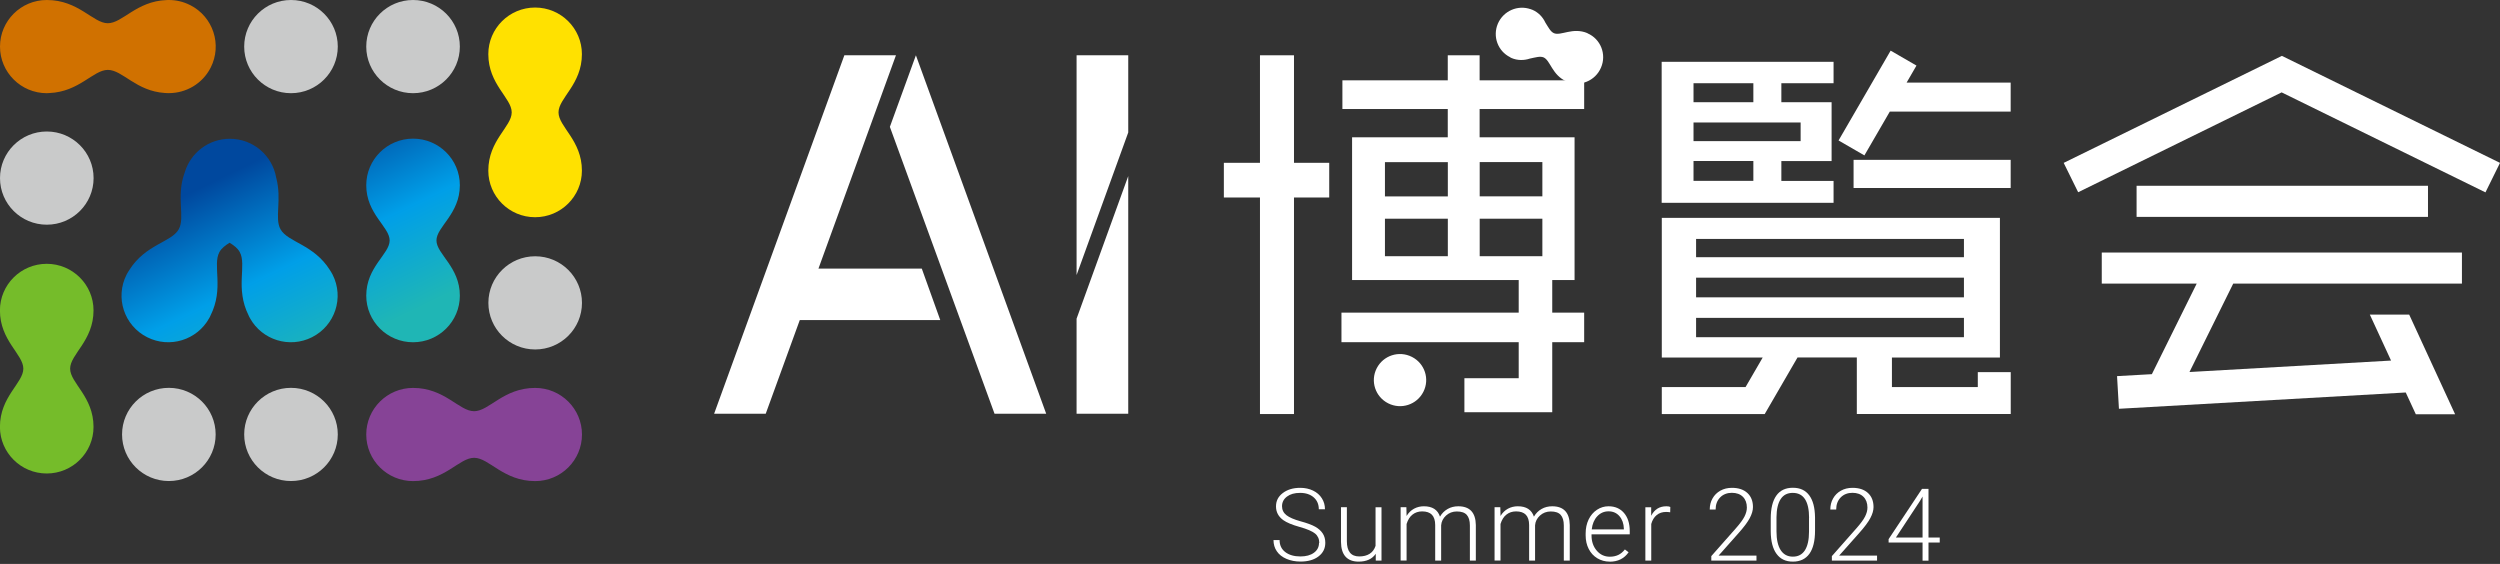
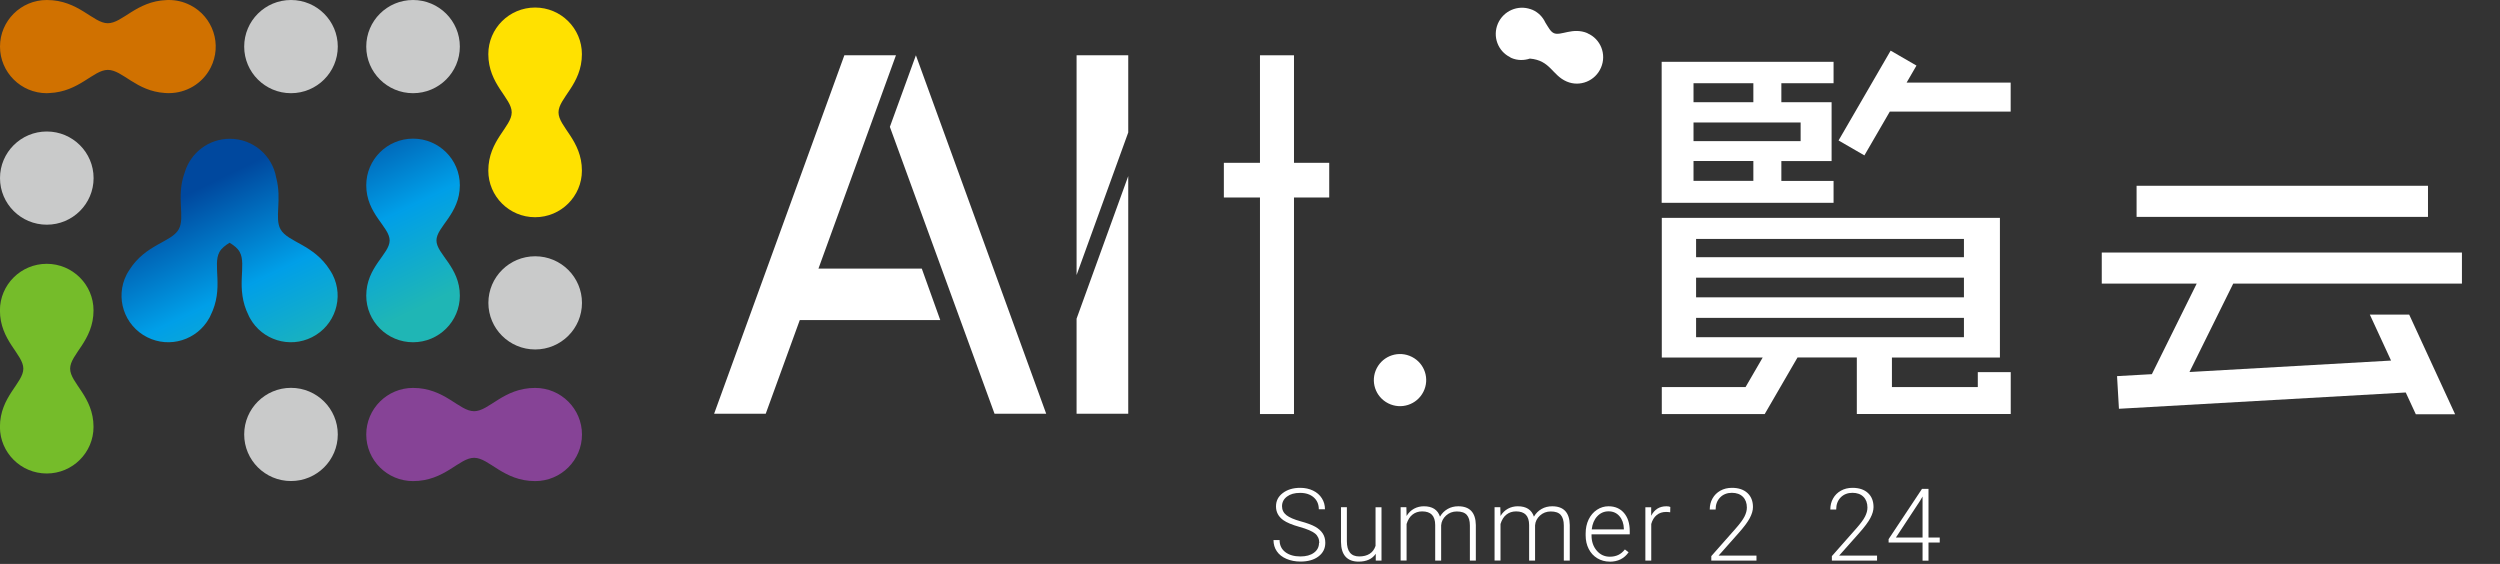
<svg xmlns="http://www.w3.org/2000/svg" width="430" height="97" viewBox="0 0 430 97" fill="none">
  <rect x="0" y="0" width="430" height="97" fill="#333333" stroke="none" />
  <g clip-path="url(#clip0_614_24502)">
    <path d="M92.051 66.721C86.585 66.721 84.142 70.728 81.548 70.728C78.954 70.728 76.512 66.721 71.045 66.721C66.602 66.721 62.996 70.311 62.996 74.735C62.996 79.159 66.602 82.749 71.045 82.749C76.512 82.749 78.954 78.742 81.548 78.742C84.142 78.742 86.585 82.749 92.051 82.749C96.494 82.749 100.1 79.159 100.1 74.735C100.1 70.311 96.494 66.721 92.051 66.721Z" fill="#864396" />
    <path d="M50.05 82.738C54.495 82.738 58.099 79.15 58.099 74.723C58.099 70.297 54.495 66.709 50.05 66.709C45.605 66.709 42.001 70.297 42.001 74.723C42.001 79.15 45.605 82.738 50.05 82.738Z" fill="#C9CACA" />
-     <path d="M29.043 82.738C33.488 82.738 37.092 79.15 37.092 74.723C37.092 70.297 33.488 66.709 29.043 66.709C24.598 66.709 20.994 70.297 20.994 74.723C20.994 79.15 24.598 82.738 29.043 82.738Z" fill="#C9CACA" />
    <path d="M71.044 16.029C75.489 16.029 79.093 12.441 79.093 8.014C79.093 3.588 75.489 0 71.044 0C66.599 0 62.995 3.588 62.995 8.014C62.995 12.441 66.599 16.029 71.044 16.029Z" fill="#C9CACA" />
    <path d="M92.051 60.108C96.496 60.108 100.1 56.52 100.1 52.093C100.1 47.667 96.496 44.079 92.051 44.079C87.606 44.079 84.002 47.667 84.002 52.093C84.002 56.52 87.606 60.108 92.051 60.108Z" fill="#C9CACA" />
    <path d="M8.049 38.647C12.494 38.647 16.098 35.059 16.098 30.633C16.098 26.206 12.494 22.618 8.049 22.618C3.604 22.618 0 26.206 0 30.633C0 35.059 3.604 38.647 8.049 38.647Z" fill="#C9CACA" />
    <path d="M79.094 31.86C79.094 27.436 75.488 23.846 71.045 23.846C66.602 23.846 62.996 27.436 62.996 31.86C62.996 36.805 67.02 39.017 67.02 41.357C67.02 43.696 62.996 45.908 62.996 50.853C62.996 55.278 66.602 58.868 71.045 58.868C75.488 58.868 79.094 55.278 79.094 50.853C79.094 45.908 75.07 43.696 75.07 41.357C75.07 39.017 79.094 36.805 79.094 31.86Z" fill="url(#paint0_linear_614_24502)" />
    <path d="M57.052 46.951C56.994 46.835 56.924 46.742 56.854 46.627C56.819 46.58 56.796 46.522 56.761 46.476C53.97 42.017 49.503 41.681 48.247 39.434C47.177 37.512 48.526 34.362 47.502 30.552C46.851 26.753 43.536 23.869 39.535 23.869C35.859 23.869 32.766 26.313 31.777 29.648C30.23 33.852 31.893 37.361 30.742 39.434C29.485 41.681 25.019 42.006 22.228 46.464C22.193 46.522 22.146 46.592 22.111 46.65C22.053 46.742 21.995 46.835 21.937 46.939C21.879 47.044 21.82 47.136 21.774 47.229C19.762 51.178 21.344 55.996 25.31 57.999C29.183 59.957 33.894 58.486 35.976 54.733C35.976 54.733 36.022 54.653 36.046 54.606C36.069 54.56 36.092 54.525 36.115 54.479C36.139 54.421 36.162 54.374 36.185 54.317C38.593 49.58 36.488 45.596 37.755 43.326C38.116 42.689 38.733 42.214 39.489 41.751C40.245 42.214 40.861 42.689 41.222 43.326C42.489 45.584 40.396 49.568 42.78 54.294C42.803 54.351 42.827 54.409 42.862 54.479C42.885 54.525 42.92 54.571 42.943 54.618C42.966 54.653 42.978 54.699 43.001 54.733C45.083 58.486 49.794 59.957 53.667 57.999C57.633 55.996 59.215 51.178 57.203 47.229C57.157 47.125 57.098 47.044 57.04 46.939L57.052 46.951Z" fill="url(#paint1_linear_614_24502)" />
    <path d="M16.086 53.39C16.086 48.966 12.48 45.376 8.037 45.376C3.594 45.376 -0.012 48.966 -0.012 53.39C-0.012 58.602 4.013 60.941 4.013 63.408C4.013 65.875 -0.012 68.215 -0.012 73.426C-0.012 77.85 3.594 81.44 8.037 81.44C12.48 81.44 16.086 77.85 16.086 73.426C16.086 68.215 12.062 65.875 12.062 63.408C12.062 60.941 16.086 58.602 16.086 53.39Z" fill="#75BC2A" />
    <path d="M100.088 9.311C100.088 4.887 96.482 1.297 92.039 1.297C87.596 1.297 83.99 4.887 83.99 9.311C83.99 14.523 88.015 16.862 88.015 19.329C88.015 21.796 83.99 24.135 83.99 29.347C83.99 33.771 87.596 37.361 92.039 37.361C96.482 37.361 100.088 33.771 100.088 29.347C100.088 24.135 96.064 21.796 96.064 19.329C96.064 16.862 100.088 14.523 100.088 9.311Z" fill="#FFE100" />
    <path d="M50.05 16.029C54.495 16.029 58.099 12.441 58.099 8.014C58.099 3.588 54.495 0 50.05 0C45.605 0 42.001 3.588 42.001 8.014C42.001 12.441 45.605 16.029 50.05 16.029Z" fill="#C9CACA" />
    <path d="M32.684 0.869C31.521 0.278 30.276 0 29.044 0C29.044 0 28.962 0 28.927 0C28.823 0 28.718 0 28.613 0.012C23.449 0.22 21.064 3.996 18.54 3.996C16.016 3.996 13.516 0 8.049 0C3.606 0 0 3.59 0 8.014C0 12.438 3.606 16.029 8.049 16.029C8.188 16.029 8.316 16.017 8.456 16.006C13.632 15.809 16.028 12.021 18.552 12.021C21.076 12.021 23.379 15.67 28.357 15.994C28.532 16.006 28.718 16.017 28.892 16.017C28.951 16.017 28.997 16.017 29.055 16.017C31.986 16.017 34.813 14.419 36.232 11.639C38.244 7.69 36.662 2.872 32.696 0.869H32.684Z" fill="#D07100" />
-     <path d="M392.489 9.612L392.477 9.624V9.612L354.954 28.015L357.443 33.065L392.442 15.889L427.499 33.088L430 28.015L392.489 9.612Z" fill="white" />
    <path d="M417.613 31.953H367.493V37.304H417.613V31.953Z" fill="white" />
    <path d="M361.503 48.78H377.833L370.122 64.357L364.132 64.693L364.457 70.31L413.786 67.507L415.519 71.248H422.277L414.379 54.108H407.61L411.262 62.018L376.589 63.987L384.114 48.78H423.452V43.441H361.503V48.78Z" fill="white" />
    <path d="M327.935 14.21L329.633 11.28L325.19 8.709L316.233 24.159L320.677 26.73L325.05 19.19H345.835V14.21H327.935Z" fill="white" />
-     <path d="M345.835 27.494H318.815V32.335H345.835V27.494Z" fill="white" />
    <path d="M315.373 31.119H306.393V27.703H315.035V17.581H306.393V14.315H315.373V10.632H285.806V34.883H315.373V31.119ZM291.284 14.315H301.578V17.581H291.284V14.315ZM291.284 21.067H309.708V24.275H291.284V21.067ZM291.284 27.691H301.578V31.108H291.284V27.691Z" fill="white" />
    <path d="M340.171 66.57H325.411V61.497H343.986V37.477H285.829V61.497H303.183L300.24 66.57H285.829V71.214H303.532L309.173 61.486H319.374V71.203H345.847V64.01H340.182V66.558L340.171 66.57ZM291.726 41.091H337.798V44.241H291.726V41.091ZM291.726 47.762H337.798V51.144H291.726V47.762ZM291.726 54.676H337.798V58H291.726V54.676Z" fill="white" />
    <path d="M222.566 9.509H216.715V28.004H210.504V33.969H216.715V71.215H222.566V33.969H228.626V28.004H222.566V9.509Z" fill="white" />
-     <path d="M272.476 18.751V13.817H254.494V9.509H249.016V13.817H230.894V18.751H249.016V23.615H232.558V48.167H261.217V53.773H230.731V58.857H261.217V65.053H251.877V70.902H266.986V58.857H272.476V53.773H266.986V48.167H270.825V23.615H254.494V18.751H272.476ZM249.028 44.068H238.21V37.617H249.028V44.068ZM249.028 33.783H238.21V27.889H249.028V33.783ZM265.288 44.068H254.506V37.617H265.288V44.068ZM265.288 27.877V33.772H254.506V27.877H265.288Z" fill="white" />
    <path d="M242.84 61.381C240.618 60.258 237.919 61.138 236.791 63.35C235.663 65.562 236.547 68.249 238.769 69.372C240.99 70.496 243.689 69.615 244.817 67.403C245.945 65.191 245.061 62.504 242.84 61.381Z" fill="white" />
-     <path d="M273.058 5.709C270.511 4.632 268.487 6.219 267.278 5.709C266.684 5.455 266.324 4.702 265.8 3.88C265.358 2.918 264.579 2.108 263.532 1.668C263.486 1.644 263.439 1.644 263.404 1.633C263.358 1.61 263.323 1.587 263.288 1.563V1.587C261.066 0.799 258.589 1.864 257.635 4.065C256.693 6.277 257.635 8.79 259.729 9.832V9.856C259.729 9.856 259.81 9.879 259.845 9.902C259.892 9.925 259.927 9.948 259.961 9.971C261.008 10.423 262.137 10.412 263.137 10.076C264.091 9.879 264.893 9.624 265.486 9.867C266.684 10.377 266.94 12.936 269.476 14.025C271.756 14.998 274.396 13.921 275.373 11.628C276.362 9.334 275.315 6.694 273.035 5.721L273.058 5.709Z" fill="white" />
+     <path d="M273.058 5.709C270.511 4.632 268.487 6.219 267.278 5.709C266.684 5.455 266.324 4.702 265.8 3.88C265.358 2.918 264.579 2.108 263.532 1.668C263.486 1.644 263.439 1.644 263.404 1.633C263.358 1.61 263.323 1.587 263.288 1.563V1.587C261.066 0.799 258.589 1.864 257.635 4.065C256.693 6.277 257.635 8.79 259.729 9.832V9.856C259.729 9.856 259.81 9.879 259.845 9.902C259.892 9.925 259.927 9.948 259.961 9.971C261.008 10.423 262.137 10.412 263.137 10.076C266.684 10.377 266.94 12.936 269.476 14.025C271.756 14.998 274.396 13.921 275.373 11.628C276.362 9.334 275.315 6.694 273.035 5.721L273.058 5.709Z" fill="white" />
    <path d="M158.547 46.199H140.774L154.104 9.509H145.229L122.827 71.168H131.702L137.564 55.047H161.722L158.547 46.199Z" fill="white" />
    <path d="M157.535 9.509L153.057 21.82L171.062 71.168H179.948L157.535 9.509Z" fill="white" />
    <path d="M185.172 9.509V47.31L194.058 22.781V9.509H185.172Z" fill="white" />
    <path d="M185.171 71.168H194.057V30.285L185.171 54.815V71.168Z" fill="white" />
    <path d="M226.916 93.392C226.916 92.709 226.672 92.165 226.195 91.771C225.707 91.377 224.834 90.995 223.543 90.636C222.252 90.277 221.322 89.883 220.729 89.466C219.891 88.864 219.472 88.076 219.472 87.104C219.472 86.131 219.868 85.39 220.647 84.799C221.426 84.208 222.427 83.907 223.636 83.907C224.462 83.907 225.195 84.069 225.846 84.382C226.498 84.695 226.998 85.135 227.358 85.702C227.719 86.27 227.893 86.895 227.893 87.59H226.835C226.835 86.745 226.544 86.061 225.963 85.552C225.381 85.042 224.602 84.776 223.625 84.776C222.648 84.776 221.927 84.984 221.357 85.413C220.798 85.83 220.508 86.386 220.508 87.069C220.508 87.694 220.763 88.216 221.264 88.609C221.764 89.003 222.578 89.35 223.695 89.663C224.811 89.964 225.649 90.277 226.23 90.601C226.8 90.926 227.23 91.319 227.521 91.771C227.812 92.223 227.952 92.755 227.952 93.369C227.952 94.342 227.556 95.118 226.777 95.709C225.998 96.299 224.962 96.589 223.683 96.589C222.811 96.589 222.008 96.438 221.275 96.126C220.542 95.813 219.996 95.384 219.612 94.817C219.228 94.261 219.042 93.612 219.042 92.894H220.089C220.089 93.763 220.414 94.458 221.066 94.956C221.717 95.454 222.59 95.709 223.671 95.709C224.637 95.709 225.416 95.5 225.998 95.072C226.579 94.643 226.87 94.087 226.87 93.381L226.916 93.392Z" fill="white" />
    <path d="M236.617 95.268C236.001 96.16 235.024 96.6 233.675 96.6C232.698 96.6 231.941 96.31 231.43 95.743C230.918 95.175 230.662 94.33 230.65 93.218V87.242H231.662V93.091C231.662 94.84 232.372 95.708 233.791 95.708C235.21 95.708 236.199 95.106 236.594 93.89V87.254H237.618V96.426H236.629V95.268H236.617Z" fill="white" />
    <path d="M241.898 87.254L241.933 88.748C242.27 88.192 242.7 87.775 243.212 87.497C243.724 87.219 244.294 87.08 244.91 87.08C246.364 87.08 247.283 87.671 247.679 88.864C248.004 88.296 248.446 87.856 248.993 87.543C249.54 87.231 250.156 87.08 250.819 87.08C252.796 87.08 253.808 88.157 253.843 90.3V96.426H252.82V90.381C252.82 89.558 252.634 88.956 252.285 88.562C251.936 88.169 251.366 87.972 250.575 87.972C249.842 87.972 249.226 88.215 248.714 88.678C248.214 89.142 247.923 89.698 247.876 90.358V96.426H246.853V90.3C246.853 89.512 246.655 88.921 246.295 88.539C245.922 88.157 245.364 87.96 244.608 87.96C243.968 87.96 243.41 88.146 242.956 88.505C242.491 88.864 242.154 89.408 241.933 90.126V96.415H240.909V87.242H241.886L241.898 87.254Z" fill="white" />
    <path d="M258.053 87.254L258.088 88.748C258.425 88.192 258.856 87.775 259.367 87.497C259.879 87.219 260.449 87.08 261.066 87.08C262.52 87.08 263.438 87.671 263.834 88.864C264.16 88.296 264.602 87.856 265.148 87.543C265.695 87.231 266.311 87.08 266.974 87.08C268.952 87.08 269.964 88.157 269.999 90.3V96.426H268.975V90.381C268.975 89.558 268.789 88.956 268.44 88.562C268.091 88.169 267.521 87.972 266.73 87.972C265.997 87.972 265.381 88.215 264.869 88.678C264.369 89.142 264.078 89.698 264.032 90.358V96.426H263.008V90.3C263.008 89.512 262.81 88.921 262.45 88.539C262.078 88.157 261.519 87.96 260.763 87.96C260.124 87.96 259.565 88.146 259.112 88.505C258.646 88.864 258.309 89.408 258.088 90.126V96.415H257.064V87.242H258.042L258.053 87.254Z" fill="white" />
    <path d="M276.862 96.6C276.082 96.6 275.373 96.403 274.733 96.021C274.105 95.639 273.605 95.106 273.256 94.411C272.907 93.728 272.732 92.952 272.732 92.095V91.736C272.732 90.856 272.907 90.056 273.244 89.35C273.582 88.644 274.07 88.088 274.675 87.682C275.291 87.277 275.954 87.08 276.664 87.08C277.78 87.08 278.664 87.462 279.327 88.227C279.979 88.991 280.316 90.022 280.316 91.342V91.909H273.744V92.106C273.744 93.149 274.047 94.017 274.64 94.712C275.233 95.407 275.989 95.754 276.896 95.754C277.443 95.754 277.92 95.65 278.339 95.453C278.757 95.257 279.13 94.944 279.479 94.504L280.118 94.99C279.374 96.067 278.281 96.612 276.85 96.612L276.862 96.6ZM276.675 87.949C275.908 87.949 275.268 88.227 274.733 88.794C274.21 89.35 273.884 90.103 273.779 91.052H279.304V90.937C279.281 90.056 279.025 89.338 278.548 88.782C278.071 88.227 277.443 87.949 276.675 87.949Z" fill="white" />
    <path d="M287.26 88.111C287.039 88.076 286.818 88.053 286.574 88.053C285.934 88.053 285.399 88.227 284.957 88.586C284.515 88.945 284.201 89.454 284.015 90.126V96.426H283.003V87.254H284.003V88.713C284.562 87.624 285.422 87.08 286.62 87.08C286.899 87.08 287.132 87.115 287.295 87.196L287.272 88.122L287.26 88.111Z" fill="white" />
    <path d="M302.113 96.427H294.344V95.651L298.589 90.844C299.299 90.034 299.787 89.374 300.055 88.841C300.322 88.308 300.462 87.799 300.462 87.301C300.462 86.525 300.229 85.899 299.776 85.448C299.322 84.996 298.682 84.764 297.88 84.764C297.077 84.764 296.368 85.031 295.856 85.563C295.344 86.096 295.088 86.779 295.088 87.636H294.076C294.076 86.942 294.227 86.305 294.553 85.737C294.867 85.17 295.321 84.718 295.902 84.394C296.484 84.069 297.147 83.907 297.891 83.907C299.031 83.907 299.915 84.208 300.555 84.799C301.195 85.39 301.509 86.2 301.509 87.219C301.509 87.799 301.323 88.424 300.962 89.107C300.601 89.791 299.962 90.648 299.054 91.667L295.6 95.558H302.113V96.415V96.427Z" fill="white" />
-     <path d="M312.186 91.284C312.186 93.022 311.86 94.353 311.221 95.245C310.581 96.137 309.627 96.6 308.382 96.6C307.138 96.6 306.219 96.16 305.568 95.268C304.916 94.388 304.579 93.091 304.567 91.4V89.188C304.567 87.451 304.893 86.142 305.533 85.239C306.172 84.336 307.126 83.895 308.371 83.895C309.615 83.895 310.534 84.324 311.186 85.193C311.837 86.061 312.163 87.324 312.186 89.003V91.273V91.284ZM311.162 89.072C311.162 87.659 310.93 86.594 310.464 85.864C309.999 85.146 309.301 84.776 308.359 84.776C307.417 84.776 306.742 85.135 306.277 85.841C305.812 86.548 305.568 87.59 305.556 88.968V91.389C305.556 92.802 305.8 93.879 306.277 94.62C306.754 95.361 307.452 95.743 308.371 95.743C309.29 95.743 309.964 95.384 310.441 94.655C310.906 93.925 311.151 92.859 311.151 91.447V89.072H311.162Z" fill="white" />
    <path d="M322.852 96.427H315.082V95.651L319.327 90.844C320.037 90.034 320.525 89.374 320.793 88.841C321.06 88.308 321.2 87.799 321.2 87.301C321.2 86.525 320.967 85.899 320.514 85.448C320.06 84.996 319.42 84.764 318.618 84.764C317.815 84.764 317.106 85.031 316.594 85.563C316.082 86.096 315.826 86.779 315.826 87.636H314.814C314.814 86.942 314.966 86.305 315.291 85.737C315.605 85.17 316.059 84.718 316.641 84.394C317.222 84.069 317.885 83.907 318.63 83.907C319.769 83.907 320.653 84.208 321.293 84.799C321.933 85.39 322.247 86.2 322.247 87.219C322.247 87.799 322.061 88.424 321.7 89.107C321.34 89.791 320.7 90.648 319.793 91.667L316.338 95.558H322.852V96.415V96.427Z" fill="white" />
    <path d="M331.703 92.454H333.634V93.311H331.703V96.438H330.68V93.311H324.841V92.732L330.587 84.081H331.703V92.454ZM326.097 92.454H330.68V85.401L330.226 86.177L326.097 92.454Z" fill="white" />
  </g>
  <defs>
    <linearGradient id="paint0_linear_614_24502" x1="75.884" y1="51.224" x2="60.521" y2="19.636" gradientUnits="userSpaceOnUse">
      <stop stop-color="#1FB6B5" />
      <stop offset="0.47" stop-color="#009FE8" />
      <stop offset="1" stop-color="#00489E" />
    </linearGradient>
    <linearGradient id="paint1_linear_614_24502" x1="46.653" y1="65.435" x2="31.291" y2="33.858" gradientUnits="userSpaceOnUse">
      <stop stop-color="#1FB6B5" />
      <stop offset="0.47" stop-color="#009FE8" />
      <stop offset="1" stop-color="#00489E" />
    </linearGradient>
    <clipPath id="clip0_614_24502">
      <rect width="430" height="96.6" fill="white" />
    </clipPath>
  </defs>
</svg>